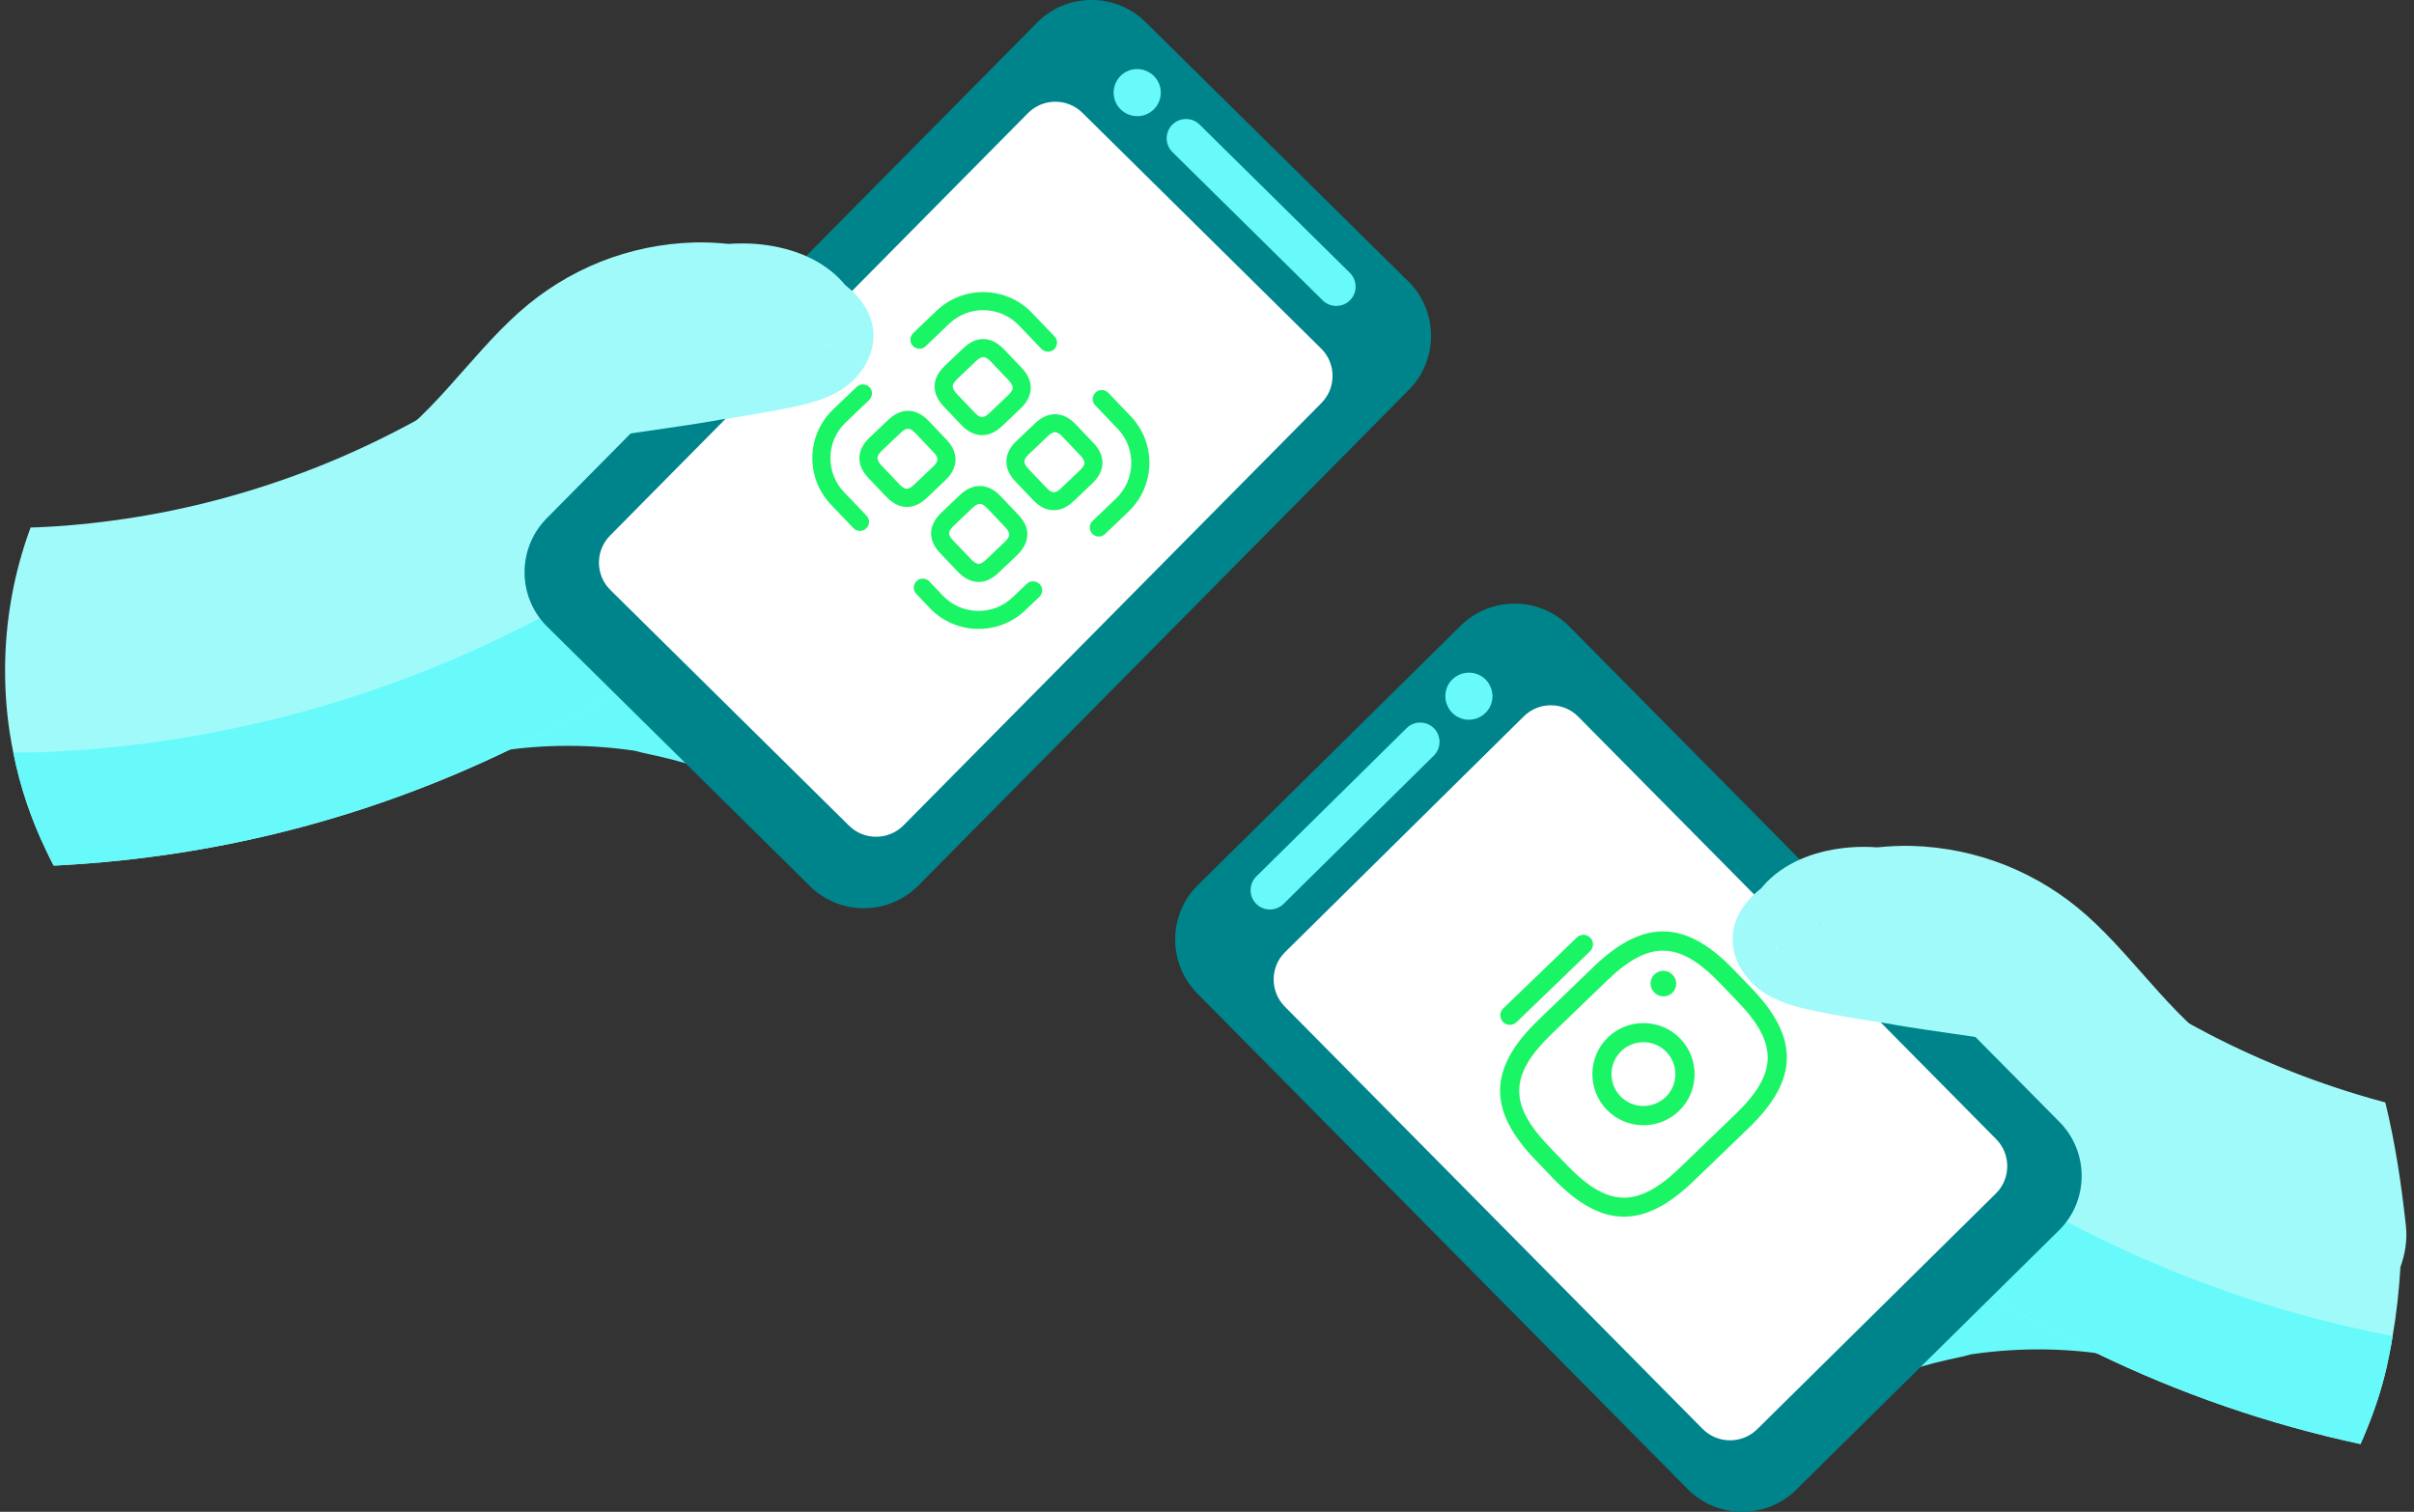
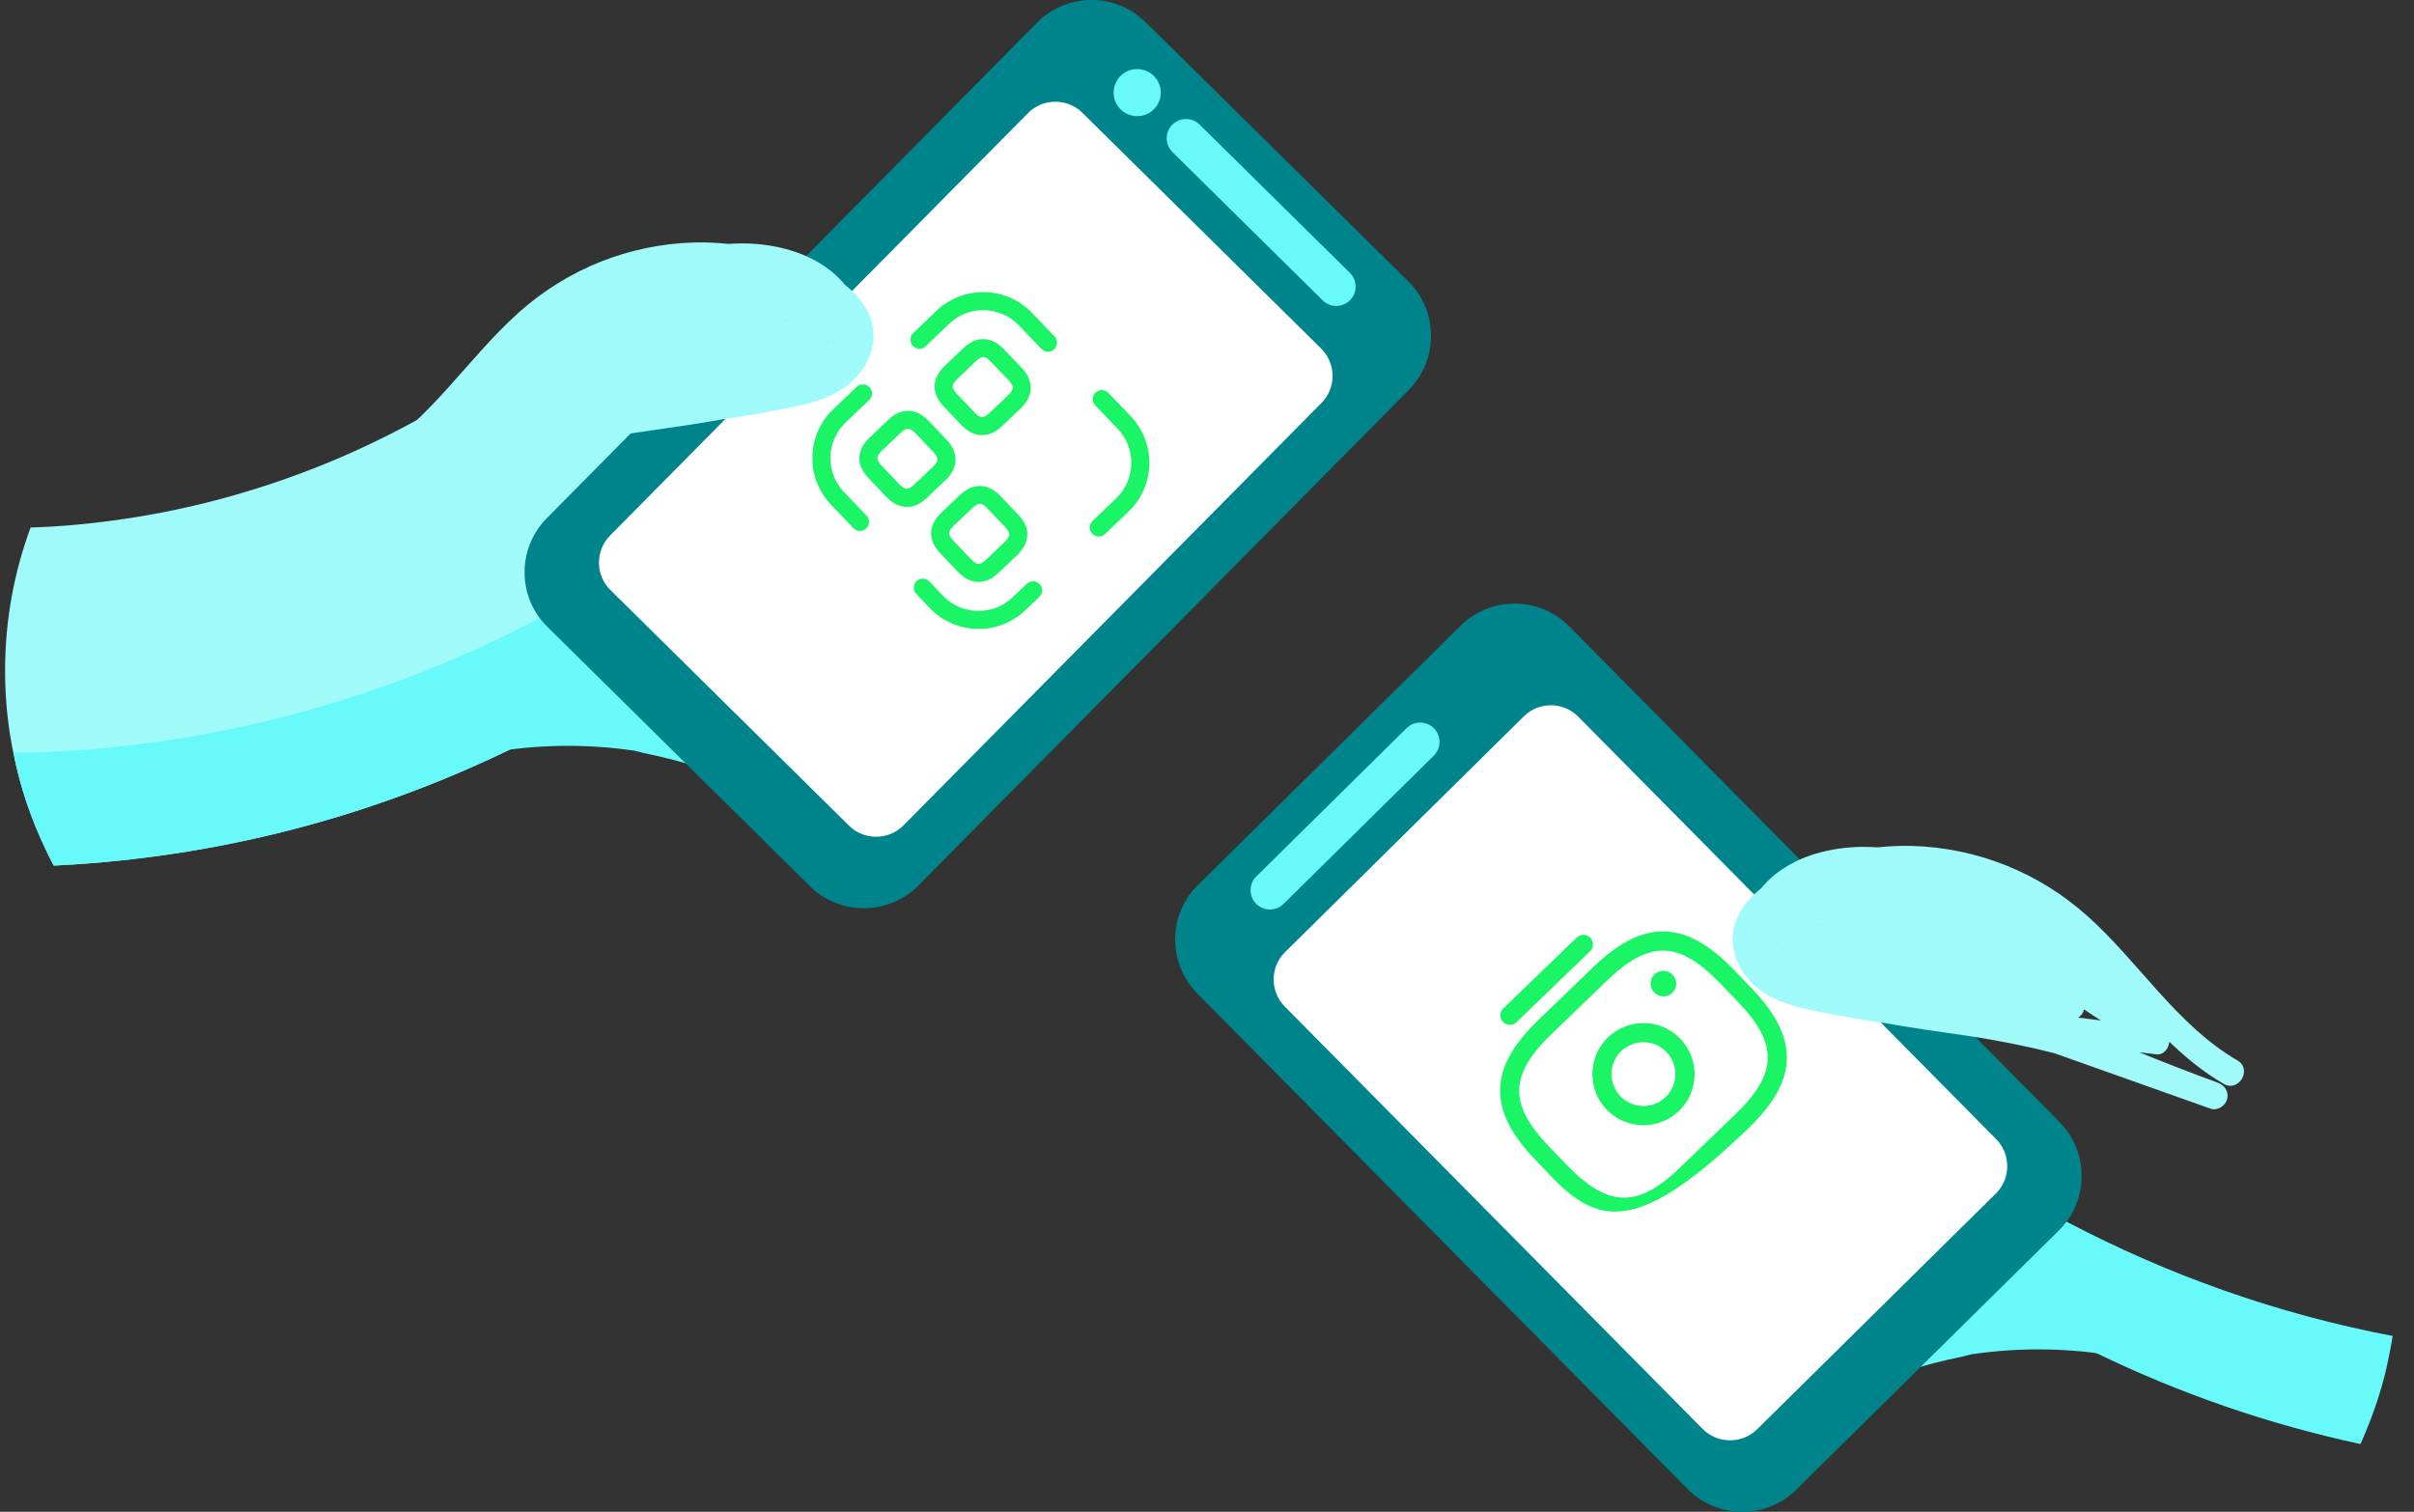
<svg xmlns="http://www.w3.org/2000/svg" width="190" height="119" viewBox="0 0 190 119" fill="none">
  <rect x="0" y="0" width="190" height="119" fill="#333333" stroke="none" />
  <g clip-path="url(#clip0_940_9078)">
    <path d="M43.578 56.644C48.658 59.278 54.439 60.471 60.156 59.987C61.535 59.867 61.511 58.005 60.156 57.861C54.746 57.264 49.392 55.871 44.385 53.744C44.11 54.388 43.836 55.041 43.562 55.685C48.215 57.466 53.069 58.618 58.019 59.166C59.205 59.294 59.479 57.297 58.302 57.079C54.73 56.41 51.27 55.25 48.037 53.599C47.763 54.243 47.489 54.896 47.215 55.54C49.44 55.935 51.65 56.402 53.851 56.942C55.181 57.272 55.729 55.282 54.415 54.888C51.682 54.074 49.069 52.962 46.594 51.56C46.32 52.205 46.046 52.858 45.771 53.502C48.255 54.179 50.746 54.855 53.23 55.532C53.415 54.847 53.609 54.163 53.794 53.478C51.835 53.18 49.884 52.882 47.924 52.584C47.449 52.511 46.981 52.632 46.723 53.075C46.497 53.454 46.529 54.066 46.892 54.364C49.843 56.797 53.19 58.666 56.818 59.875C57.003 59.19 57.197 58.505 57.382 57.82C52.77 57.192 48.328 55.774 43.917 54.34C42.788 53.977 41.982 55.798 43.094 56.281C49.335 58.98 55.883 60.882 62.607 61.881C63.172 61.969 63.752 61.736 63.913 61.139C64.059 60.616 63.736 59.939 63.172 59.834C58.947 59.005 54.746 58.07 50.577 57.015C46.957 56.096 42.877 54.638 39.313 56.531C38.902 56.749 38.7 57.288 38.821 57.732C38.95 58.215 39.377 58.465 39.845 58.513C42.296 58.771 44.764 58.779 47.215 58.553C48.586 58.424 48.577 56.563 47.215 56.426C43.038 56.008 38.773 56.515 34.806 57.893C33.523 58.336 34.032 60.31 35.37 59.947C42.957 57.885 51.093 58.416 58.358 61.397C58.89 61.615 59.527 61.164 59.664 60.656C59.834 60.044 59.455 59.568 58.922 59.351C53.036 56.942 46.497 56.072 40.184 56.853C38.37 57.079 36.571 57.417 34.797 57.901C34.983 58.586 35.176 59.27 35.362 59.955C39.176 58.626 43.183 58.159 47.199 58.561C47.199 57.852 47.199 57.144 47.199 56.434C44.747 56.66 42.28 56.652 39.829 56.394C40.006 57.055 40.184 57.715 40.369 58.376C41.804 57.619 43.481 57.635 45.054 57.893C46.932 58.207 48.763 58.771 50.609 59.23C54.584 60.221 58.576 61.115 62.599 61.897C62.785 61.212 62.978 60.527 63.164 59.842C56.633 58.867 50.222 57.079 44.159 54.461C43.885 55.105 43.611 55.758 43.336 56.402C47.747 57.828 52.19 59.254 56.802 59.883C57.374 59.963 57.947 59.746 58.108 59.141C58.269 58.561 57.914 58.014 57.366 57.836C54.101 56.749 51.037 55.057 48.376 52.874C48.029 53.47 47.682 54.058 47.344 54.654C49.303 54.952 51.254 55.25 53.214 55.548C53.778 55.637 54.359 55.403 54.52 54.807C54.673 54.251 54.334 53.647 53.778 53.502C51.295 52.825 48.803 52.149 46.32 51.472C45.167 51.158 44.441 52.817 45.497 53.413C48.126 54.904 50.932 56.096 53.835 56.95C54.02 56.265 54.214 55.581 54.399 54.896C52.206 54.356 49.989 53.889 47.763 53.494C47.239 53.397 46.715 53.591 46.505 54.106C46.32 54.574 46.465 55.186 46.941 55.435C50.335 57.176 53.964 58.432 57.713 59.133C57.81 58.441 57.898 57.74 57.995 57.047C53.246 56.523 48.569 55.355 44.102 53.647C42.99 53.22 42.175 55.121 43.28 55.589C48.666 57.877 54.31 59.359 60.124 59.995C60.124 59.286 60.124 58.578 60.124 57.868C54.786 58.328 49.384 57.288 44.627 54.823C43.433 54.179 42.353 56.008 43.578 56.644Z" fill="#68FAFA" />
    <path d="M69.791 24.862C69.759 25.224 69.671 25.571 69.55 25.917C69.364 26.425 69.114 26.908 68.848 27.375C68.711 27.617 68.574 27.851 68.429 28.084C68.421 28.092 68.413 28.1 68.413 28.108C68.413 28.116 68.405 28.125 68.397 28.133C68.026 28.737 67.639 29.317 67.211 29.881C67.203 29.889 67.195 29.905 67.187 29.913C64.317 33.796 60.406 36.898 56.334 39.548C56.673 39.355 57.011 39.17 57.35 38.977C57.455 38.92 57.56 38.864 57.665 38.799C58.116 38.541 58.551 38.284 58.995 38.01C59.229 37.873 59.463 37.728 59.688 37.591C59.753 37.55 59.817 37.51 59.882 37.47C60.124 37.317 60.374 37.156 60.624 37.003C60.89 36.825 61.156 36.656 61.422 36.479C61.688 36.302 61.954 36.133 62.22 35.947C62.478 35.77 62.744 35.593 63.01 35.407C63.268 35.222 63.526 35.037 63.793 34.852C64.599 34.272 65.437 33.651 66.421 33.458C66.542 33.434 66.663 33.418 66.784 33.418C67.679 33.369 68.63 33.756 68.961 34.57C69.34 35.472 68.856 36.479 68.372 37.341C68.034 37.953 67.687 38.574 67.284 39.146C67.042 39.508 66.768 39.846 66.453 40.161L66.22 40.435C62.164 44.479 57.769 48.161 53.085 51.415C52.432 51.883 51.77 52.326 51.109 52.761C50.98 52.858 50.843 52.938 50.714 53.019C50.545 53.139 50.376 53.244 50.206 53.357C50.117 53.413 50.021 53.478 49.932 53.534C49.932 53.534 49.932 53.542 49.924 53.542C49.803 53.615 49.682 53.695 49.561 53.776C49.545 53.784 49.529 53.792 49.513 53.808C49.472 53.832 49.424 53.856 49.384 53.889C49.295 53.937 49.214 53.993 49.126 54.05H49.118C49.093 54.066 49.077 54.074 49.053 54.09C49.005 54.122 48.956 54.155 48.916 54.179C48.852 54.227 48.779 54.267 48.706 54.308C48.666 54.332 48.634 54.348 48.593 54.372C48.505 54.428 48.424 54.477 48.344 54.533C48.287 54.566 48.231 54.606 48.174 54.638C48.134 54.662 48.086 54.686 48.045 54.711C48.029 54.727 48.013 54.735 47.997 54.743C47.989 54.743 47.989 54.751 47.981 54.751C47.908 54.791 47.836 54.839 47.763 54.88H47.755C47.715 54.904 47.674 54.936 47.634 54.96C47.618 54.968 47.61 54.976 47.594 54.984C47.529 55.025 47.465 55.057 47.4 55.097C47.392 55.097 47.392 55.105 47.384 55.105C47.255 55.186 47.126 55.258 46.997 55.339C46.965 55.355 46.932 55.379 46.9 55.395C46.836 55.435 46.779 55.468 46.715 55.5H46.707C46.642 55.54 46.594 55.581 46.529 55.613C46.505 55.629 46.481 55.645 46.457 55.661C46.441 55.669 46.425 55.677 46.416 55.685C46.295 55.75 46.166 55.822 46.038 55.903C46.038 55.903 46.038 55.903 46.029 55.903C45.941 55.959 45.844 56.008 45.747 56.064C45.675 56.104 45.61 56.145 45.546 56.177C45.465 56.225 45.392 56.265 45.32 56.306C45.32 56.314 45.312 56.314 45.312 56.314V56.322C45.312 56.322 45.304 56.314 45.304 56.322C45.28 56.33 45.264 56.338 45.239 56.354C45.102 56.426 44.973 56.499 44.844 56.572C44.836 56.572 44.828 56.58 44.828 56.58C44.723 56.636 44.618 56.692 44.522 56.749H44.514C44.498 56.757 44.489 56.765 44.473 56.773C44.433 56.789 44.401 56.813 44.36 56.837C44.296 56.87 44.231 56.902 44.167 56.942C43.909 57.087 43.643 57.232 43.377 57.369C43.191 57.466 43.014 57.562 42.828 57.651C42.804 57.667 42.78 57.683 42.756 57.691C42.715 57.715 42.667 57.74 42.627 57.756C42.071 58.046 41.506 58.336 40.934 58.618C40.909 58.634 40.877 58.642 40.845 58.658C40.845 58.658 40.837 58.658 40.837 58.666C40.603 58.779 40.369 58.892 40.127 59.005H40.119C29.984 63.911 18.881 67.02 7.149 67.947C6.706 67.979 6.254 68.019 5.802 68.044C5.359 68.068 4.915 68.1 4.464 68.124C4.383 68.132 4.303 68.132 4.222 68.132C4.214 68.124 4.214 68.108 4.206 68.1C4.004 67.721 3.819 67.343 3.642 66.964C2.456 64.515 1.577 61.921 1.045 59.222C1.005 59.045 0.973 58.876 0.94 58.698C0.876 58.352 0.819 58.005 0.763 57.659C0.521 56.064 0.4 54.437 0.4 52.785C0.4 48.846 1.102 45.059 2.408 41.522C2.642 41.522 2.884 41.506 3.125 41.498C3.48 41.482 3.843 41.458 4.198 41.442C4.537 41.417 4.891 41.393 5.23 41.369C10.197 40.966 15.011 40.04 19.623 38.63C24.235 37.228 28.637 35.359 32.798 33.071C32.806 33.079 32.806 33.079 32.806 33.071C32.814 33.071 32.814 33.071 32.822 33.063C33.37 32.757 33.911 32.451 34.451 32.137C34.515 32.008 34.572 31.887 34.636 31.766C35.031 31.661 35.418 31.565 35.813 31.484C35.926 31.46 36.031 31.436 36.144 31.412H36.152C36.596 31.331 37.031 31.259 37.474 31.21H37.483C37.563 31.194 37.636 31.186 37.716 31.178C37.749 31.17 37.781 31.17 37.813 31.162C38.039 31.138 38.273 31.113 38.49 31.097H38.498C38.498 31.097 38.498 31.097 38.507 31.097C38.765 31.073 39.014 31.057 39.264 31.041H39.273C39.321 31.041 39.353 31.041 39.394 31.033C39.789 31.017 40.192 31.001 40.579 30.993H41.74C41.829 30.993 41.933 30.993 42.022 31.001H42.143C42.216 31.001 42.288 31.001 42.361 31.009H42.49C42.877 31.017 43.264 31.033 43.659 31.057C43.667 31.057 43.667 31.057 43.667 31.057C43.675 31.057 43.675 31.057 43.683 31.057C43.909 31.065 44.143 31.081 44.377 31.089C44.393 31.089 44.401 31.089 44.417 31.097C44.417 31.097 44.417 31.097 44.425 31.097H44.449C44.505 31.097 44.562 31.097 44.627 31.105C45.126 31.138 45.618 31.17 46.118 31.202C46.15 31.21 46.183 31.21 46.215 31.21C46.223 31.21 46.223 31.21 46.223 31.21C46.271 31.218 46.32 31.218 46.36 31.218C46.497 31.226 46.626 31.234 46.763 31.25H46.771C47.199 31.275 47.634 31.307 48.061 31.331C48.134 31.339 48.206 31.339 48.271 31.347C48.279 31.347 48.279 31.347 48.287 31.347C48.336 31.347 48.368 31.355 48.416 31.355C49.013 31.395 49.601 31.428 50.198 31.452C50.335 31.46 50.464 31.468 50.601 31.468C50.609 31.468 50.609 31.468 50.609 31.468C50.988 31.484 51.351 31.5 51.73 31.508H52.23C52.464 31.508 52.706 31.508 52.94 31.5H52.972C53.101 31.508 53.214 31.5 53.343 31.492C53.343 31.492 53.351 31.5 53.351 31.492C53.641 31.484 53.923 31.476 54.214 31.46C54.721 31.436 55.141 31.307 55.496 31.097C55.496 31.097 55.496 31.097 55.504 31.089C55.6 31.033 55.681 30.968 55.77 30.904C56.197 30.558 56.479 30.082 56.624 29.567C56.641 29.51 56.657 29.454 56.665 29.398C56.681 29.357 56.689 29.317 56.689 29.277C56.697 29.236 56.705 29.204 56.713 29.156V29.148C56.737 28.954 56.753 28.745 56.737 28.544C57.858 28.527 58.987 28.487 60.108 28.407L60.269 28.39C60.632 28.366 60.995 28.342 61.349 28.302C61.358 28.302 61.358 28.302 61.365 28.302C61.495 28.286 61.624 28.278 61.745 28.262C61.745 28.262 61.753 28.27 61.753 28.262H61.777C62.075 28.229 62.357 28.189 62.656 28.149C62.664 28.141 62.664 28.149 62.672 28.149C62.72 28.149 62.761 28.141 62.809 28.133H62.817C63.148 28.092 63.47 28.044 63.801 27.988H63.809C64.163 27.939 64.494 27.883 64.849 27.818H64.857C64.897 27.81 64.946 27.802 64.986 27.794C65.05 27.778 65.115 27.77 65.179 27.754C65.752 27.601 66.228 27.279 66.615 26.852L66.623 26.844C66.631 26.836 66.631 26.836 66.639 26.828C67.05 26.368 67.324 25.804 67.453 25.24C67.542 24.894 67.566 24.548 67.526 24.225H67.534C67.719 24.193 67.897 24.169 68.074 24.145H68.082C68.445 24.096 68.816 24.048 69.179 23.992C69.38 23.959 69.558 23.911 69.735 23.855C69.808 24.185 69.824 24.532 69.791 24.862Z" fill="#A0FAFA" />
    <path d="M68.372 37.341C68.034 37.953 67.687 38.574 67.284 39.146C67.042 39.508 66.768 39.847 66.453 40.161L66.22 40.435C62.164 44.479 57.769 48.161 53.085 51.415C52.432 51.883 51.77 52.326 51.109 52.761C50.98 52.858 50.843 52.938 50.714 53.019C50.545 53.139 50.376 53.244 50.206 53.357C50.117 53.413 50.021 53.478 49.932 53.534C49.932 53.534 49.932 53.542 49.924 53.542C49.803 53.615 49.682 53.695 49.561 53.776C49.545 53.784 49.529 53.792 49.513 53.808C49.472 53.832 49.424 53.856 49.384 53.889C49.295 53.937 49.214 53.993 49.126 54.05H49.118C49.093 54.066 49.077 54.074 49.053 54.09C49.005 54.122 48.956 54.155 48.916 54.179C48.852 54.227 48.779 54.267 48.706 54.308C48.666 54.332 48.634 54.348 48.593 54.372C48.505 54.428 48.424 54.477 48.344 54.533C48.287 54.566 48.231 54.606 48.174 54.638C48.134 54.662 48.086 54.686 48.045 54.711C48.029 54.727 48.013 54.735 47.997 54.743C47.989 54.743 47.989 54.751 47.981 54.751C47.908 54.791 47.836 54.839 47.763 54.88H47.755C47.715 54.904 47.674 54.936 47.634 54.96C47.618 54.968 47.61 54.976 47.594 54.984C47.529 55.025 47.465 55.057 47.4 55.097C47.392 55.097 47.392 55.105 47.384 55.105C47.255 55.186 47.126 55.258 46.997 55.339C46.965 55.355 46.932 55.379 46.9 55.395C46.836 55.435 46.779 55.468 46.715 55.5H46.707C46.642 55.54 46.594 55.581 46.529 55.613C46.505 55.629 46.481 55.645 46.457 55.661C46.441 55.669 46.425 55.677 46.416 55.685C46.295 55.75 46.166 55.822 46.038 55.903C46.038 55.903 46.038 55.903 46.029 55.903C45.941 55.959 45.844 56.008 45.747 56.064C45.675 56.104 45.61 56.145 45.546 56.177C45.465 56.225 45.392 56.265 45.32 56.306C45.32 56.314 45.312 56.314 45.312 56.314V56.322C45.312 56.322 45.304 56.314 45.304 56.322C45.28 56.33 45.264 56.338 45.239 56.354C45.102 56.426 44.973 56.499 44.844 56.572C44.836 56.572 44.828 56.58 44.828 56.58C44.723 56.636 44.618 56.692 44.522 56.749H44.514C44.498 56.757 44.489 56.765 44.473 56.773C44.433 56.789 44.401 56.813 44.36 56.837C44.296 56.87 44.231 56.902 44.167 56.942C43.909 57.087 43.643 57.232 43.377 57.369C43.191 57.466 43.014 57.562 42.828 57.651C42.804 57.667 42.78 57.683 42.756 57.691C42.715 57.715 42.667 57.74 42.627 57.756C42.071 58.046 41.506 58.336 40.934 58.618C40.909 58.634 40.877 58.642 40.845 58.658C40.845 58.658 40.837 58.658 40.837 58.666C40.603 58.779 40.369 58.892 40.127 59.005H40.119C29.984 63.911 18.881 67.02 7.149 67.947C6.706 67.979 6.254 68.019 5.802 68.044C5.359 68.068 4.915 68.1 4.464 68.124C4.383 68.132 4.303 68.132 4.222 68.132C4.214 68.124 4.214 68.108 4.206 68.1C4.004 67.721 3.819 67.343 3.642 66.964C2.456 64.515 1.577 61.921 1.045 59.222C2.174 59.238 3.174 59.222 4.012 59.182C4.464 59.158 4.907 59.133 5.359 59.101C5.811 59.077 6.254 59.045 6.697 59.013C19.534 57.998 31.613 54.38 42.49 48.644C42.643 48.572 42.796 48.491 42.949 48.41C43.006 48.386 43.054 48.362 43.102 48.33C44.61 47.532 46.086 46.686 47.545 45.792C48.198 45.405 48.852 44.995 49.497 44.584C52.206 42.852 54.826 40.974 57.35 38.977C57.455 38.92 57.56 38.864 57.665 38.799C58.116 38.541 58.551 38.284 58.995 38.01C59.229 37.873 59.463 37.728 59.688 37.591C59.753 37.55 59.817 37.51 59.882 37.47C60.124 37.317 60.374 37.156 60.624 37.003C60.89 36.825 61.156 36.656 61.422 36.479C61.688 36.302 61.954 36.133 62.22 35.947C62.478 35.77 62.744 35.593 63.01 35.407C63.269 35.222 63.526 35.037 63.793 34.852C64.599 34.272 65.437 33.651 66.421 33.458C66.542 33.434 66.663 33.418 66.784 33.418C67.679 33.369 68.63 33.756 68.961 34.57C69.34 35.472 68.856 36.479 68.372 37.341Z" fill="#68FAFA" />
    <path d="M63.76 69.76L43.07 49.329C40.708 47.001 40.692 43.166 43.022 40.805L81.628 1.78C83.959 -0.58 87.796 -0.596 90.159 1.732L110.849 22.155C113.212 24.483 113.228 28.318 110.897 30.678L72.283 69.703C69.953 72.064 66.115 72.088 63.76 69.76Z" fill="#00848C" />
    <path d="M66.832 64.999L48.037 46.437C46.852 45.269 46.844 43.343 48.013 42.159L80.911 8.902C82.08 7.718 84.007 7.71 85.192 8.878L103.987 27.44C105.173 28.608 105.181 30.534 104.011 31.718L71.114 64.966C69.945 66.151 68.018 66.167 66.832 64.999Z" fill="white" />
    <path d="M91.296 6.8C91.03 5.817 89.998 5.237 89.014 5.502C88.03 5.768 87.45 6.8 87.716 7.782C87.982 8.765 89.014 9.345 89.998 9.079C90.99 8.806 91.57 7.782 91.296 6.8Z" fill="#68FAFA" />
    <path d="M104.108 23.645L92.28 11.972C91.683 11.383 91.675 10.417 92.263 9.821C92.852 9.224 93.82 9.216 94.416 9.805L106.245 21.478C106.842 22.066 106.85 23.033 106.261 23.629C105.673 24.225 104.705 24.233 104.108 23.645Z" fill="#68FAFA" />
    <path d="M68.195 24.338C67.776 23.581 67.187 22.953 66.502 22.421C66.357 22.236 66.203 22.058 66.034 21.897C64.325 20.197 61.922 19.408 59.559 19.206C58.818 19.142 58.084 19.15 57.35 19.198C56.447 19.11 55.544 19.061 54.649 19.085C49.521 19.231 44.683 21.164 40.861 24.572C36.773 28.213 33.83 33.168 29.016 35.972C27.831 36.664 28.903 38.501 30.089 37.808C31.677 36.882 33.072 35.738 34.37 34.489C34.419 35.029 34.814 35.553 35.41 35.48C35.854 35.424 36.297 35.375 36.741 35.319C34.693 36.149 32.637 36.955 30.564 37.712C30.024 37.913 29.661 38.437 29.823 39.017C29.968 39.541 30.588 39.951 31.129 39.758C35.225 38.3 39.329 36.85 43.425 35.392C45.433 34.876 47.465 34.481 49.513 34.135C51.327 33.861 53.149 33.619 54.963 33.329C55.528 33.24 56.1 33.144 56.665 33.039C56.923 32.999 57.189 32.959 57.447 32.918C58.914 32.693 60.382 32.443 61.841 32.153C63.22 31.879 64.599 31.573 65.849 30.896C68.203 29.615 69.582 26.836 68.195 24.338ZM61.793 25.241C61.809 25.233 61.825 25.224 61.841 25.216C61.865 25.216 61.898 25.224 61.922 25.224C61.882 25.233 61.841 25.241 61.793 25.241ZM65.244 27.303C65.252 27.255 65.26 27.206 65.268 27.166C65.3 27.158 65.333 27.15 65.357 27.142C65.325 27.198 65.284 27.247 65.244 27.303ZM41.095 31.943C41.159 32.209 41.321 32.443 41.554 32.596C40.958 32.669 40.369 32.741 39.773 32.813C40.224 32.532 40.659 32.242 41.095 31.943Z" fill="#A0FAFA" />
    <path d="M161.55 104.152C156.47 106.787 150.689 107.979 144.972 107.496C143.593 107.375 143.618 105.514 144.972 105.369C150.383 104.773 155.737 103.379 160.744 101.252C161.018 101.897 161.292 102.549 161.566 103.194C156.914 104.974 152.06 106.126 147.109 106.674C145.924 106.803 145.65 104.805 146.827 104.587C150.399 103.919 153.858 102.759 157.091 101.107C157.365 101.751 157.639 102.404 157.914 103.049C155.688 103.443 153.479 103.911 151.278 104.45C149.947 104.781 149.399 102.791 150.713 102.396C153.447 101.582 156.059 100.471 158.534 99.069C158.809 99.713 159.083 100.366 159.357 101.01C156.873 101.687 154.382 102.364 151.899 103.041C151.713 102.356 151.52 101.671 151.334 100.986C153.293 100.688 155.245 100.39 157.204 100.092C157.68 100.019 158.147 100.14 158.405 100.583C158.631 100.962 158.599 101.574 158.236 101.872C155.285 104.305 151.939 106.174 148.31 107.383C148.125 106.698 147.931 106.013 147.746 105.329C152.358 104.7 156.801 103.282 161.211 101.848C162.34 101.486 163.147 103.306 162.034 103.79C155.793 106.489 149.246 108.39 142.521 109.389C141.957 109.478 141.376 109.244 141.215 108.648C141.07 108.124 141.392 107.447 141.957 107.343C146.182 106.513 150.383 105.578 154.551 104.523C158.172 103.604 162.252 102.146 165.815 104.039C166.227 104.257 166.428 104.797 166.307 105.24C166.178 105.723 165.751 105.973 165.283 106.021C162.832 106.279 160.365 106.287 157.914 106.062C156.543 105.933 156.551 104.072 157.914 103.935C162.09 103.516 166.356 104.023 170.323 105.401C171.605 105.844 171.097 107.818 169.758 107.455C162.171 105.393 154.035 105.925 146.77 108.906C146.238 109.123 145.601 108.672 145.464 108.164C145.295 107.552 145.674 107.077 146.206 106.859C152.092 104.45 158.631 103.58 164.945 104.362C166.759 104.587 168.557 104.926 170.331 105.409C170.145 106.094 169.952 106.779 169.766 107.463C165.953 106.134 161.945 105.667 157.93 106.07C157.93 105.361 157.93 104.652 157.93 103.943C160.381 104.168 162.848 104.16 165.299 103.903C165.122 104.563 164.945 105.224 164.759 105.884C163.324 105.127 161.647 105.143 160.075 105.401C158.196 105.715 156.365 106.279 154.519 106.738C150.544 107.729 146.553 108.624 142.529 109.405C142.344 108.72 142.15 108.035 141.965 107.351C148.496 106.376 154.906 104.587 160.97 101.969C161.244 102.614 161.518 103.266 161.792 103.911C157.381 105.337 152.939 106.763 148.327 107.391C147.754 107.471 147.182 107.254 147.02 106.65C146.859 106.07 147.214 105.522 147.762 105.345C151.028 104.257 154.092 102.565 156.753 100.382C157.099 100.978 157.446 101.566 157.785 102.162C155.825 102.46 153.874 102.759 151.915 103.057C151.35 103.145 150.77 102.912 150.608 102.315C150.455 101.76 150.794 101.155 151.35 101.01C153.834 100.334 156.325 99.657 158.809 98.98C159.962 98.666 160.687 100.326 159.631 100.922C157.002 102.412 154.197 103.604 151.294 104.458C151.108 103.774 150.915 103.089 150.729 102.404C152.923 101.864 155.14 101.397 157.365 101.002C157.889 100.906 158.414 101.099 158.623 101.615C158.809 102.082 158.663 102.694 158.188 102.944C154.793 104.684 151.165 105.941 147.415 106.642C147.319 105.949 147.23 105.248 147.133 104.555C151.882 104.031 156.559 102.863 161.026 101.155C162.139 100.728 162.953 102.63 161.848 103.097C156.462 105.385 150.818 106.867 145.005 107.504C145.005 106.795 145.005 106.086 145.005 105.377C150.342 105.836 155.745 104.797 160.502 102.332C161.695 101.687 162.776 103.516 161.55 104.152Z" fill="#68FAFA" />
-     <path d="M188.932 99.737C188.828 101.55 188.626 103.371 188.32 105.159C188.287 105.385 188.247 105.61 188.207 105.836C188.094 106.448 187.973 107.061 187.836 107.665C187.449 109.357 186.901 111 186.239 112.611C186.094 112.966 185.949 113.32 185.788 113.667C178.515 112.104 171.556 109.687 165.009 106.513H165.001C164.759 106.4 164.525 106.287 164.292 106.174C164.292 106.166 164.283 106.166 164.283 106.166C164.251 106.15 164.219 106.142 164.195 106.126C163.622 105.844 163.058 105.554 162.502 105.264C162.461 105.248 162.413 105.224 162.373 105.2C162.348 105.192 162.324 105.175 162.3 105.159C162.114 105.071 161.937 104.974 161.752 104.877C161.486 104.74 161.219 104.595 160.961 104.45C160.897 104.41 160.832 104.378 160.768 104.346C160.768 104.346 160.76 104.346 160.76 104.338C160.72 104.321 160.695 104.297 160.655 104.281C160.639 104.273 160.631 104.265 160.615 104.257H160.607C160.51 104.201 160.405 104.144 160.3 104.088C160.3 104.088 160.292 104.08 160.284 104.08C160.155 104.007 160.026 103.935 159.889 103.862C159.865 103.846 159.849 103.838 159.825 103.83C159.825 103.822 159.816 103.83 159.816 103.83V103.822C159.816 103.822 159.808 103.822 159.808 103.814C159.736 103.774 159.663 103.733 159.583 103.685C159.518 103.653 159.454 103.613 159.381 103.572C159.284 103.516 159.188 103.467 159.099 103.411C159.091 103.411 159.091 103.411 159.091 103.411C158.962 103.331 158.833 103.258 158.712 103.194C158.704 103.186 158.688 103.177 158.672 103.169C158.647 103.153 158.623 103.137 158.599 103.121C158.534 103.089 158.478 103.049 158.413 103.008C158.349 102.976 158.293 102.944 158.228 102.904C158.196 102.887 158.164 102.863 158.131 102.847C158.002 102.767 157.873 102.694 157.744 102.614C157.736 102.614 157.736 102.605 157.728 102.605C157.664 102.565 157.607 102.533 157.543 102.501C157.543 102.493 157.535 102.493 157.535 102.493C157.518 102.485 157.51 102.477 157.494 102.469C157.454 102.444 157.406 102.412 157.365 102.388C157.293 102.348 157.22 102.299 157.148 102.259C157.14 102.259 157.14 102.251 157.131 102.251C157.115 102.243 157.099 102.235 157.083 102.219C157.043 102.195 156.994 102.17 156.954 102.146C156.898 102.114 156.849 102.074 156.793 102.042H156.785C156.704 101.985 156.623 101.937 156.535 101.88C156.494 101.856 156.462 101.84 156.422 101.816C156.349 101.776 156.277 101.735 156.212 101.687C156.172 101.663 156.124 101.631 156.075 101.598C156.051 101.582 156.035 101.574 156.011 101.558H156.003C155.914 101.502 155.833 101.445 155.745 101.397C155.704 101.365 155.656 101.341 155.616 101.316C155.599 101.3 155.583 101.292 155.567 101.284C155.446 101.204 155.325 101.123 155.204 101.051C155.196 101.051 155.196 101.043 155.196 101.043C155.108 100.986 155.011 100.922 154.922 100.865C154.753 100.753 154.583 100.648 154.414 100.527C154.285 100.446 154.148 100.366 154.019 100.269C153.358 99.834 152.697 99.391 152.044 98.924C147.359 95.669 142.965 91.987 138.909 87.943L138.675 87.669C138.36 87.355 138.086 87.016 137.844 86.654C137.441 86.082 137.095 85.462 136.756 84.849C136.272 83.987 135.788 82.98 136.167 82.078C136.498 81.264 137.449 80.878 138.344 80.926C138.465 80.926 138.586 80.942 138.707 80.966C139.691 81.159 140.529 81.78 141.336 82.36C141.602 82.545 141.86 82.731 142.118 82.916C142.384 83.101 142.65 83.278 142.908 83.456C143.174 83.641 143.44 83.81 143.706 83.987C143.972 84.165 144.238 84.334 144.505 84.511C144.755 84.664 145.004 84.825 145.246 84.978C145.311 85.019 145.375 85.059 145.44 85.099C145.666 85.236 145.9 85.381 146.133 85.518C146.577 85.792 147.012 86.05 147.464 86.308C147.569 86.372 147.673 86.428 147.778 86.485C148.117 86.678 148.456 86.863 148.794 87.057C144.722 84.406 140.812 81.305 137.941 77.421C137.933 77.413 137.925 77.397 137.917 77.389C137.49 76.825 137.103 76.245 136.732 75.641C136.724 75.633 136.724 75.625 136.716 75.617C136.716 75.609 136.708 75.601 136.699 75.593C136.554 75.359 136.417 75.125 136.28 74.884C136.014 74.416 135.764 73.933 135.579 73.425C135.458 73.079 135.369 72.733 135.337 72.37C135.305 72.04 135.321 71.693 135.393 71.363C135.571 71.419 135.748 71.468 135.95 71.5C136.312 71.556 136.683 71.605 137.046 71.653C137.224 71.677 137.409 71.701 137.594 71.734H137.603C137.562 72.056 137.586 72.402 137.675 72.749C137.804 73.313 138.078 73.877 138.489 74.336C138.498 74.344 138.498 74.344 138.506 74.352L138.514 74.36C138.901 74.787 139.376 75.109 139.949 75.262C140.013 75.278 140.078 75.287 140.142 75.303C140.183 75.311 140.231 75.319 140.271 75.327H140.279C140.634 75.391 140.965 75.448 141.32 75.496H141.328C141.658 75.552 141.981 75.601 142.311 75.641H142.319C142.368 75.649 142.408 75.657 142.457 75.657H142.465C142.763 75.697 143.053 75.738 143.352 75.77C143.352 75.77 143.36 75.77 143.368 75.77C143.368 75.77 143.368 75.77 143.376 75.77C143.497 75.786 143.634 75.794 143.763 75.81C143.771 75.81 143.771 75.81 143.779 75.81C144.134 75.85 144.497 75.875 144.859 75.899L145.021 75.915C146.141 75.995 147.27 76.036 148.391 76.052C148.375 76.253 148.391 76.463 148.415 76.656V76.664C148.423 76.712 148.431 76.745 148.439 76.785C148.439 76.825 148.447 76.865 148.464 76.906C148.472 76.962 148.488 77.019 148.504 77.075C148.649 77.591 148.931 78.066 149.359 78.412C149.447 78.477 149.528 78.541 149.625 78.598C149.633 78.606 149.633 78.606 149.633 78.606C149.988 78.815 150.407 78.944 150.915 78.968C151.205 78.984 151.487 78.992 151.778 79H151.786C151.915 79.008 152.027 79.016 152.157 79.008H152.189C152.423 79.016 152.664 79.016 152.898 79.016H153.398C153.777 79.008 154.14 78.992 154.519 78.976C154.519 78.984 154.527 78.976 154.527 78.976C154.664 78.976 154.793 78.968 154.93 78.96C155.527 78.936 156.116 78.904 156.712 78.864C156.761 78.864 156.793 78.855 156.841 78.855C156.849 78.855 156.849 78.855 156.857 78.855C156.922 78.847 156.994 78.847 157.067 78.839C157.494 78.815 157.93 78.783 158.357 78.759H158.365C158.502 78.743 158.631 78.735 158.768 78.727C158.809 78.727 158.857 78.727 158.905 78.719C158.905 78.719 158.905 78.719 158.913 78.719C158.946 78.719 158.978 78.719 159.01 78.71C159.51 78.678 160.002 78.646 160.502 78.614C160.566 78.606 160.623 78.606 160.679 78.606H160.703C160.711 78.606 160.711 78.606 160.711 78.606C160.728 78.598 160.736 78.598 160.752 78.598C160.986 78.59 161.219 78.573 161.445 78.565C161.453 78.565 161.453 78.565 161.461 78.565H161.469C161.865 78.541 162.252 78.525 162.639 78.517H162.768C162.84 78.509 162.913 78.509 162.985 78.509H163.106C163.195 78.501 163.3 78.501 163.388 78.501H164.55C164.937 78.509 165.34 78.525 165.735 78.541C165.775 78.549 165.807 78.549 165.856 78.549H165.864C166.114 78.565 166.364 78.582 166.622 78.606H166.638C166.856 78.622 167.089 78.646 167.315 78.67C167.347 78.678 167.38 78.678 167.412 78.686C167.493 78.694 167.565 78.702 167.646 78.719H167.654C168.097 78.767 168.525 78.839 168.968 78.92H168.976C169.089 78.944 169.202 78.968 169.315 78.992C169.71 79.073 170.097 79.17 170.492 79.274C170.557 79.395 170.613 79.516 170.678 79.645C171.218 79.959 171.758 80.265 172.306 80.571C172.314 80.579 172.322 80.579 172.33 80.579C176.491 82.868 180.894 84.737 185.506 86.138C186.247 86.364 186.989 86.581 187.739 86.775C187.747 86.783 187.747 86.791 187.747 86.799C188.529 89.997 189.013 93.252 189.368 96.539C189.481 97.611 189.303 98.698 188.932 99.737Z" fill="#A0FAFA" />
    <path d="M188.32 105.159C188.287 105.385 188.247 105.61 188.207 105.836C188.094 106.448 187.973 107.061 187.836 107.665C187.449 109.357 186.901 111 186.239 112.611C186.094 112.966 185.949 113.32 185.788 113.667C178.515 112.104 171.556 109.687 165.009 106.513H165.001C164.759 106.4 164.525 106.287 164.292 106.174C164.292 106.166 164.283 106.166 164.283 106.166C164.251 106.15 164.219 106.142 164.195 106.126C163.622 105.844 163.058 105.554 162.502 105.264C162.461 105.248 162.413 105.224 162.373 105.2C162.348 105.192 162.324 105.175 162.3 105.159C162.114 105.071 161.937 104.974 161.752 104.877C161.486 104.74 161.219 104.595 160.961 104.45C160.897 104.41 160.832 104.378 160.768 104.346C160.768 104.346 160.76 104.346 160.76 104.338C160.72 104.321 160.695 104.297 160.655 104.281C160.639 104.273 160.631 104.265 160.615 104.257H160.607C160.51 104.201 160.405 104.144 160.3 104.088C160.3 104.088 160.292 104.08 160.284 104.08C160.155 104.007 160.026 103.935 159.889 103.862C159.865 103.846 159.849 103.838 159.825 103.83C159.825 103.822 159.817 103.83 159.817 103.83V103.822C159.817 103.822 159.808 103.822 159.808 103.814C159.736 103.774 159.663 103.733 159.583 103.685C159.518 103.653 159.454 103.613 159.381 103.572C159.284 103.516 159.188 103.468 159.099 103.411C159.091 103.411 159.091 103.411 159.091 103.411C158.962 103.331 158.833 103.258 158.712 103.194C158.704 103.186 158.688 103.177 158.672 103.169C158.647 103.153 158.623 103.137 158.599 103.121C158.534 103.089 158.478 103.049 158.414 103.008C158.349 102.976 158.293 102.944 158.228 102.904C158.196 102.887 158.164 102.863 158.131 102.847C158.002 102.767 157.873 102.694 157.744 102.614C157.736 102.614 157.736 102.605 157.728 102.605C157.664 102.565 157.607 102.533 157.543 102.501C157.543 102.493 157.535 102.493 157.535 102.493C157.519 102.485 157.51 102.477 157.494 102.469C157.454 102.444 157.406 102.412 157.365 102.388C157.293 102.348 157.22 102.299 157.148 102.259C157.14 102.259 157.14 102.251 157.131 102.251C157.115 102.243 157.099 102.235 157.083 102.219C157.043 102.195 156.994 102.17 156.954 102.146C156.898 102.114 156.849 102.074 156.793 102.042H156.785C156.704 101.985 156.623 101.937 156.535 101.88C156.494 101.856 156.462 101.84 156.422 101.816C156.349 101.776 156.277 101.735 156.212 101.687C156.172 101.663 156.124 101.631 156.075 101.598C156.051 101.582 156.035 101.574 156.011 101.558H156.003C155.914 101.502 155.833 101.445 155.745 101.397C155.704 101.365 155.656 101.341 155.616 101.316C155.599 101.3 155.583 101.292 155.567 101.284C155.446 101.204 155.325 101.123 155.204 101.051C155.196 101.051 155.196 101.043 155.196 101.043C155.108 100.986 155.011 100.922 154.922 100.865C154.753 100.753 154.584 100.648 154.414 100.527C154.285 100.446 154.148 100.366 154.019 100.269C153.358 99.834 152.697 99.391 152.044 98.924C147.359 95.669 142.965 91.987 138.909 87.943L138.675 87.669C138.36 87.355 138.086 87.016 137.844 86.654C137.441 86.082 137.095 85.462 136.756 84.849C136.272 83.987 135.788 82.98 136.167 82.078C136.498 81.264 137.449 80.878 138.344 80.926C138.465 80.926 138.586 80.942 138.707 80.966C139.691 81.159 140.529 81.78 141.336 82.36C141.602 82.545 141.86 82.731 142.118 82.916C142.384 83.101 142.65 83.278 142.908 83.456C143.174 83.641 143.44 83.81 143.706 83.987C143.972 84.165 144.239 84.334 144.505 84.511C144.755 84.664 145.005 84.825 145.246 84.978C145.311 85.019 145.375 85.059 145.44 85.099C145.666 85.236 145.9 85.381 146.133 85.518C146.577 85.792 147.012 86.05 147.464 86.308C147.569 86.372 147.673 86.428 147.778 86.485C150.302 88.483 152.923 90.36 155.632 92.092C156.277 92.503 156.93 92.914 157.583 93.3C159.042 94.195 160.518 95.041 162.026 95.838C162.074 95.87 162.123 95.895 162.179 95.919C162.332 95.999 162.485 96.08 162.639 96.152C162.639 96.152 162.647 96.152 162.647 96.16C170.621 100.358 179.233 103.427 188.32 105.159Z" fill="#68FAFA" />
    <path d="M141.368 117.268L162.058 96.845C164.421 94.517 164.437 90.682 162.106 88.322L123.5 49.297C121.17 46.936 117.332 46.92 114.969 49.248L94.279 69.671C91.917 71.999 91.901 75.834 94.231 78.195L132.837 117.22C135.176 119.572 139.014 119.596 141.368 117.268Z" fill="#00848C" />
    <path d="M138.296 112.507L157.091 93.945C158.276 92.777 158.284 90.851 157.115 89.667L124.218 56.41C123.049 55.226 121.121 55.218 119.936 56.386L101.141 74.948C99.956 76.116 99.948 78.042 101.117 79.226L134.014 112.482C135.184 113.659 137.111 113.675 138.296 112.507Z" fill="white" />
-     <path d="M113.824 54.308C114.09 53.325 115.123 52.745 116.106 53.011C117.09 53.276 117.67 54.308 117.404 55.291C117.138 56.273 116.106 56.853 115.123 56.588C114.139 56.322 113.558 55.291 113.824 54.308Z" fill="#68FAFA" />
    <path d="M101.02 71.154L112.849 59.48C113.445 58.892 113.453 57.925 112.865 57.329C112.276 56.733 111.309 56.725 110.712 57.313L98.883 68.986C98.287 69.575 98.279 70.541 98.867 71.138C99.456 71.734 100.423 71.742 101.02 71.154Z" fill="#68FAFA" />
    <path d="M176.104 83.472C171.29 80.668 168.347 75.713 164.259 72.072C160.437 68.664 155.599 66.731 150.471 66.585C149.568 66.561 148.665 66.61 147.77 66.698C147.036 66.65 146.295 66.642 145.561 66.706C143.198 66.9 140.796 67.689 139.086 69.397C138.917 69.566 138.772 69.744 138.618 69.921C137.941 70.461 137.345 71.089 136.925 71.838C135.538 74.336 136.917 77.123 139.272 78.404C140.513 79.081 141.9 79.387 143.279 79.661C144.738 79.951 146.206 80.201 147.673 80.426C147.931 80.467 148.197 80.507 148.456 80.547C149.02 80.652 149.592 80.749 150.157 80.837C151.963 81.127 153.785 81.369 155.599 81.643C157.647 81.989 159.679 82.384 161.687 82.9C165.783 84.358 169.887 85.808 173.983 87.266C174.524 87.46 175.153 87.049 175.29 86.525C175.451 85.937 175.088 85.413 174.548 85.22C172.476 84.463 170.42 83.657 168.371 82.827C168.815 82.883 169.258 82.932 169.702 82.988C170.299 83.061 170.694 82.537 170.742 81.997C172.04 83.246 173.435 84.398 175.024 85.317C176.217 86.001 177.289 84.164 176.104 83.472ZM143.279 72.725C143.295 72.733 143.311 72.741 143.327 72.749C143.279 72.741 143.239 72.733 143.19 72.733C143.223 72.733 143.255 72.725 143.279 72.725ZM139.772 74.65C139.804 74.658 139.836 74.666 139.86 74.674C139.868 74.722 139.876 74.763 139.884 74.811C139.844 74.755 139.804 74.706 139.772 74.65ZM164.034 79.451C164.469 79.75 164.904 80.04 165.356 80.322C164.759 80.249 164.171 80.177 163.574 80.104C163.808 79.951 163.969 79.717 164.034 79.451Z" fill="#A0FAFA" />
-     <path d="M137.643 88.781L133.297 92.97C129.362 96.765 126.064 96.708 122.266 92.777L120.872 91.327C117.074 87.395 117.13 84.1 121.065 80.306L125.411 76.116C129.346 72.322 132.644 72.378 136.441 76.31L137.836 77.76C141.634 81.691 141.578 84.986 137.643 88.781ZM122.113 81.401C118.775 84.624 118.735 86.952 121.96 90.287L123.355 91.737C126.58 95.073 128.91 95.113 132.249 91.891L136.595 87.701C139.933 84.479 139.973 82.15 136.748 78.815L135.353 77.365C132.128 74.03 129.797 73.989 126.459 77.212L122.113 81.401Z" fill="#1AF565" />
+     <path d="M137.643 88.781C129.362 96.765 126.064 96.708 122.266 92.777L120.872 91.327C117.074 87.395 117.13 84.1 121.065 80.306L125.411 76.116C129.346 72.322 132.644 72.378 136.441 76.31L137.836 77.76C141.634 81.691 141.578 84.986 137.643 88.781ZM122.113 81.401C118.775 84.624 118.735 86.952 121.96 90.287L123.355 91.737C126.58 95.073 128.91 95.113 132.249 91.891L136.595 87.701C139.933 84.479 139.973 82.15 136.748 78.815L135.353 77.365C132.128 74.03 129.797 73.989 126.459 77.212L122.113 81.401Z" fill="#1AF565" />
    <path d="M131.628 78.147C131.225 78.533 130.596 78.525 130.209 78.13L130.193 78.114C129.805 77.711 129.814 77.075 130.217 76.696C130.62 76.318 131.257 76.318 131.636 76.721C132.039 77.115 132.031 77.76 131.628 78.147Z" fill="#1AF565" />
    <path d="M132.152 87.443C130.555 88.982 127.999 88.942 126.459 87.347C124.919 85.751 124.96 83.198 126.556 81.659C128.153 80.12 130.709 80.16 132.249 81.756C133.789 83.351 133.748 85.905 132.152 87.443ZM127.604 82.739C126.604 83.705 126.58 85.292 127.54 86.291C128.507 87.29 130.096 87.314 131.096 86.356C132.095 85.397 132.12 83.802 131.16 82.803C130.201 81.804 128.604 81.78 127.604 82.739Z" fill="#1AF565" />
    <path d="M125.153 74.876L119.364 80.459C119.065 80.749 118.59 80.741 118.299 80.442C118.009 80.144 118.017 79.669 118.315 79.379L124.105 73.796C124.403 73.506 124.879 73.514 125.169 73.812C125.459 74.11 125.451 74.586 125.153 74.876Z" fill="#1AF565" />
    <path d="M71.654 26.739C71.654 26.553 71.727 26.368 71.872 26.223L73.718 24.459C75.839 22.437 79.209 22.517 81.233 24.636L82.999 26.481C83.273 26.763 83.257 27.214 82.975 27.488C82.693 27.762 82.241 27.746 81.967 27.464L80.201 25.619C78.717 24.064 76.25 24.008 74.702 25.49L72.856 27.255C72.573 27.528 72.122 27.512 71.848 27.23C71.719 27.093 71.654 26.916 71.654 26.739Z" fill="#1AF565" />
    <path d="M85.773 41.522C85.773 41.337 85.845 41.152 85.99 41.007L87.837 39.242C89.393 37.76 89.45 35.295 87.966 33.748L86.2 31.903C85.926 31.621 85.942 31.17 86.224 30.896C86.506 30.622 86.958 30.638 87.232 30.92L88.998 32.765C91.022 34.884 90.941 38.252 88.82 40.274L86.974 42.038C86.692 42.312 86.24 42.296 85.966 42.014C85.837 41.877 85.773 41.7 85.773 41.522Z" fill="#1AF565" />
    <path d="M71.92 46.259C71.92 46.074 71.993 45.889 72.138 45.744C72.42 45.47 72.872 45.486 73.146 45.768L74.202 46.88C74.92 47.629 75.887 48.064 76.927 48.088C77.968 48.112 78.951 47.734 79.709 47.009L80.822 45.953C81.104 45.679 81.556 45.695 81.83 45.977C82.104 46.259 82.088 46.711 81.806 46.984L80.693 48.04C78.572 50.062 75.202 49.981 73.178 47.863L72.122 46.751C71.985 46.614 71.92 46.437 71.92 46.259Z" fill="#1AF565" />
    <path d="M63.938 36.06C63.938 34.658 64.486 33.257 65.583 32.217L67.429 30.453C67.711 30.179 68.163 30.195 68.437 30.477C68.711 30.759 68.695 31.21 68.413 31.484L66.566 33.248C65.01 34.731 64.954 37.196 66.437 38.743L68.203 40.588C68.477 40.87 68.461 41.321 68.179 41.595C67.897 41.869 67.445 41.853 67.171 41.571L65.405 39.726C64.43 38.695 63.938 37.381 63.938 36.06Z" fill="#1AF565" />
    <path d="M73.557 30.421C73.557 30.405 73.557 30.389 73.557 30.381C73.573 29.825 73.839 29.301 74.347 28.809L75.831 27.4C76.339 26.916 76.879 26.675 77.435 26.691C77.992 26.707 78.516 26.973 79.008 27.48L80.419 28.963C81.386 29.978 81.362 31.162 80.346 32.137L78.863 33.547C77.847 34.513 76.661 34.489 75.686 33.474L74.275 31.992C73.799 31.484 73.557 30.96 73.557 30.421ZM79.709 30.517C79.709 30.316 79.532 30.09 79.387 29.937L77.976 28.455C77.831 28.302 77.605 28.109 77.403 28.109C77.202 28.101 76.968 28.278 76.814 28.431L75.331 29.841C75.178 29.994 74.984 30.211 74.984 30.413C74.984 30.598 75.153 30.848 75.307 31.001L76.718 32.483C77.153 32.942 77.427 32.942 77.879 32.507L79.362 31.098C79.516 30.953 79.709 30.727 79.709 30.526C79.709 30.517 79.709 30.517 79.709 30.517Z" fill="#1AF565" />
-     <path d="M79.209 36.334C79.209 35.778 79.467 35.222 79.991 34.723L81.475 33.313C82.491 32.346 83.676 32.37 84.652 33.385L86.063 34.868C86.547 35.375 86.781 35.899 86.772 36.471C86.756 37.027 86.49 37.55 85.982 38.042L84.499 39.452C83.991 39.935 83.451 40.177 82.894 40.161C82.338 40.145 81.814 39.879 81.322 39.371L79.911 37.889C79.443 37.397 79.209 36.866 79.209 36.334ZM85.353 36.431C85.353 36.229 85.176 36.004 85.031 35.851L83.62 34.368C83.475 34.215 83.249 34.022 83.047 34.022C82.846 34.014 82.612 34.191 82.459 34.344L80.975 35.754C80.822 35.899 80.628 36.124 80.628 36.326V36.334C80.628 36.535 80.806 36.761 80.951 36.914L82.362 38.396C82.797 38.856 83.072 38.856 83.523 38.421L85.007 37.011C85.16 36.866 85.353 36.64 85.353 36.439V36.431Z" fill="#1AF565" />
    <path d="M67.639 36.068C67.639 36.052 67.639 36.036 67.639 36.028C67.655 35.472 67.921 34.948 68.429 34.457L69.912 33.047C70.421 32.564 70.961 32.322 71.517 32.338C72.073 32.354 72.597 32.62 73.089 33.128L74.5 34.61C75.468 35.625 75.444 36.809 74.428 37.784L72.944 39.194C72.436 39.678 71.896 39.919 71.34 39.903C70.783 39.887 70.259 39.621 69.767 39.114L68.356 37.631C67.881 37.132 67.639 36.6 67.639 36.068ZM73.783 36.157C73.783 35.98 73.678 35.802 73.46 35.577L72.049 34.094C71.896 33.941 71.678 33.748 71.477 33.748C71.275 33.74 71.041 33.917 70.888 34.07L69.404 35.48C69.251 35.625 69.058 35.851 69.058 36.052C69.074 36.237 69.227 36.487 69.38 36.64L70.791 38.123C70.945 38.276 71.162 38.469 71.364 38.469C71.565 38.477 71.799 38.3 71.953 38.147L73.436 36.737C73.67 36.519 73.783 36.342 73.783 36.157Z" fill="#1AF565" />
    <path d="M73.283 41.981C73.283 41.965 73.283 41.949 73.283 41.941C73.299 41.385 73.565 40.862 74.073 40.37L75.557 38.96C76.573 37.994 77.758 38.018 78.734 39.033L80.145 40.515C80.628 41.023 80.894 41.554 80.854 42.118C80.838 42.674 80.572 43.198 80.064 43.689L78.58 45.099C78.072 45.583 77.532 45.824 76.976 45.808C76.419 45.792 75.895 45.526 75.403 45.019L73.992 43.536C73.525 43.045 73.283 42.521 73.283 41.981ZM79.435 42.07C79.435 41.869 79.258 41.643 79.112 41.49L77.701 40.008C77.266 39.548 76.992 39.548 76.54 39.983L75.057 41.393C74.597 41.828 74.589 42.102 75.033 42.553L76.444 44.036C76.597 44.189 76.814 44.382 77.016 44.382C77.218 44.39 77.451 44.213 77.605 44.06L79.088 42.65C79.242 42.497 79.435 42.279 79.435 42.078C79.435 42.078 79.435 42.078 79.435 42.07Z" fill="#1AF565" />
  </g>
  <defs>
    <clipPath id="clip0_940_9078">
      <rect width="189" height="119" fill="white" transform="translate(0.4)" />
    </clipPath>
  </defs>
</svg>